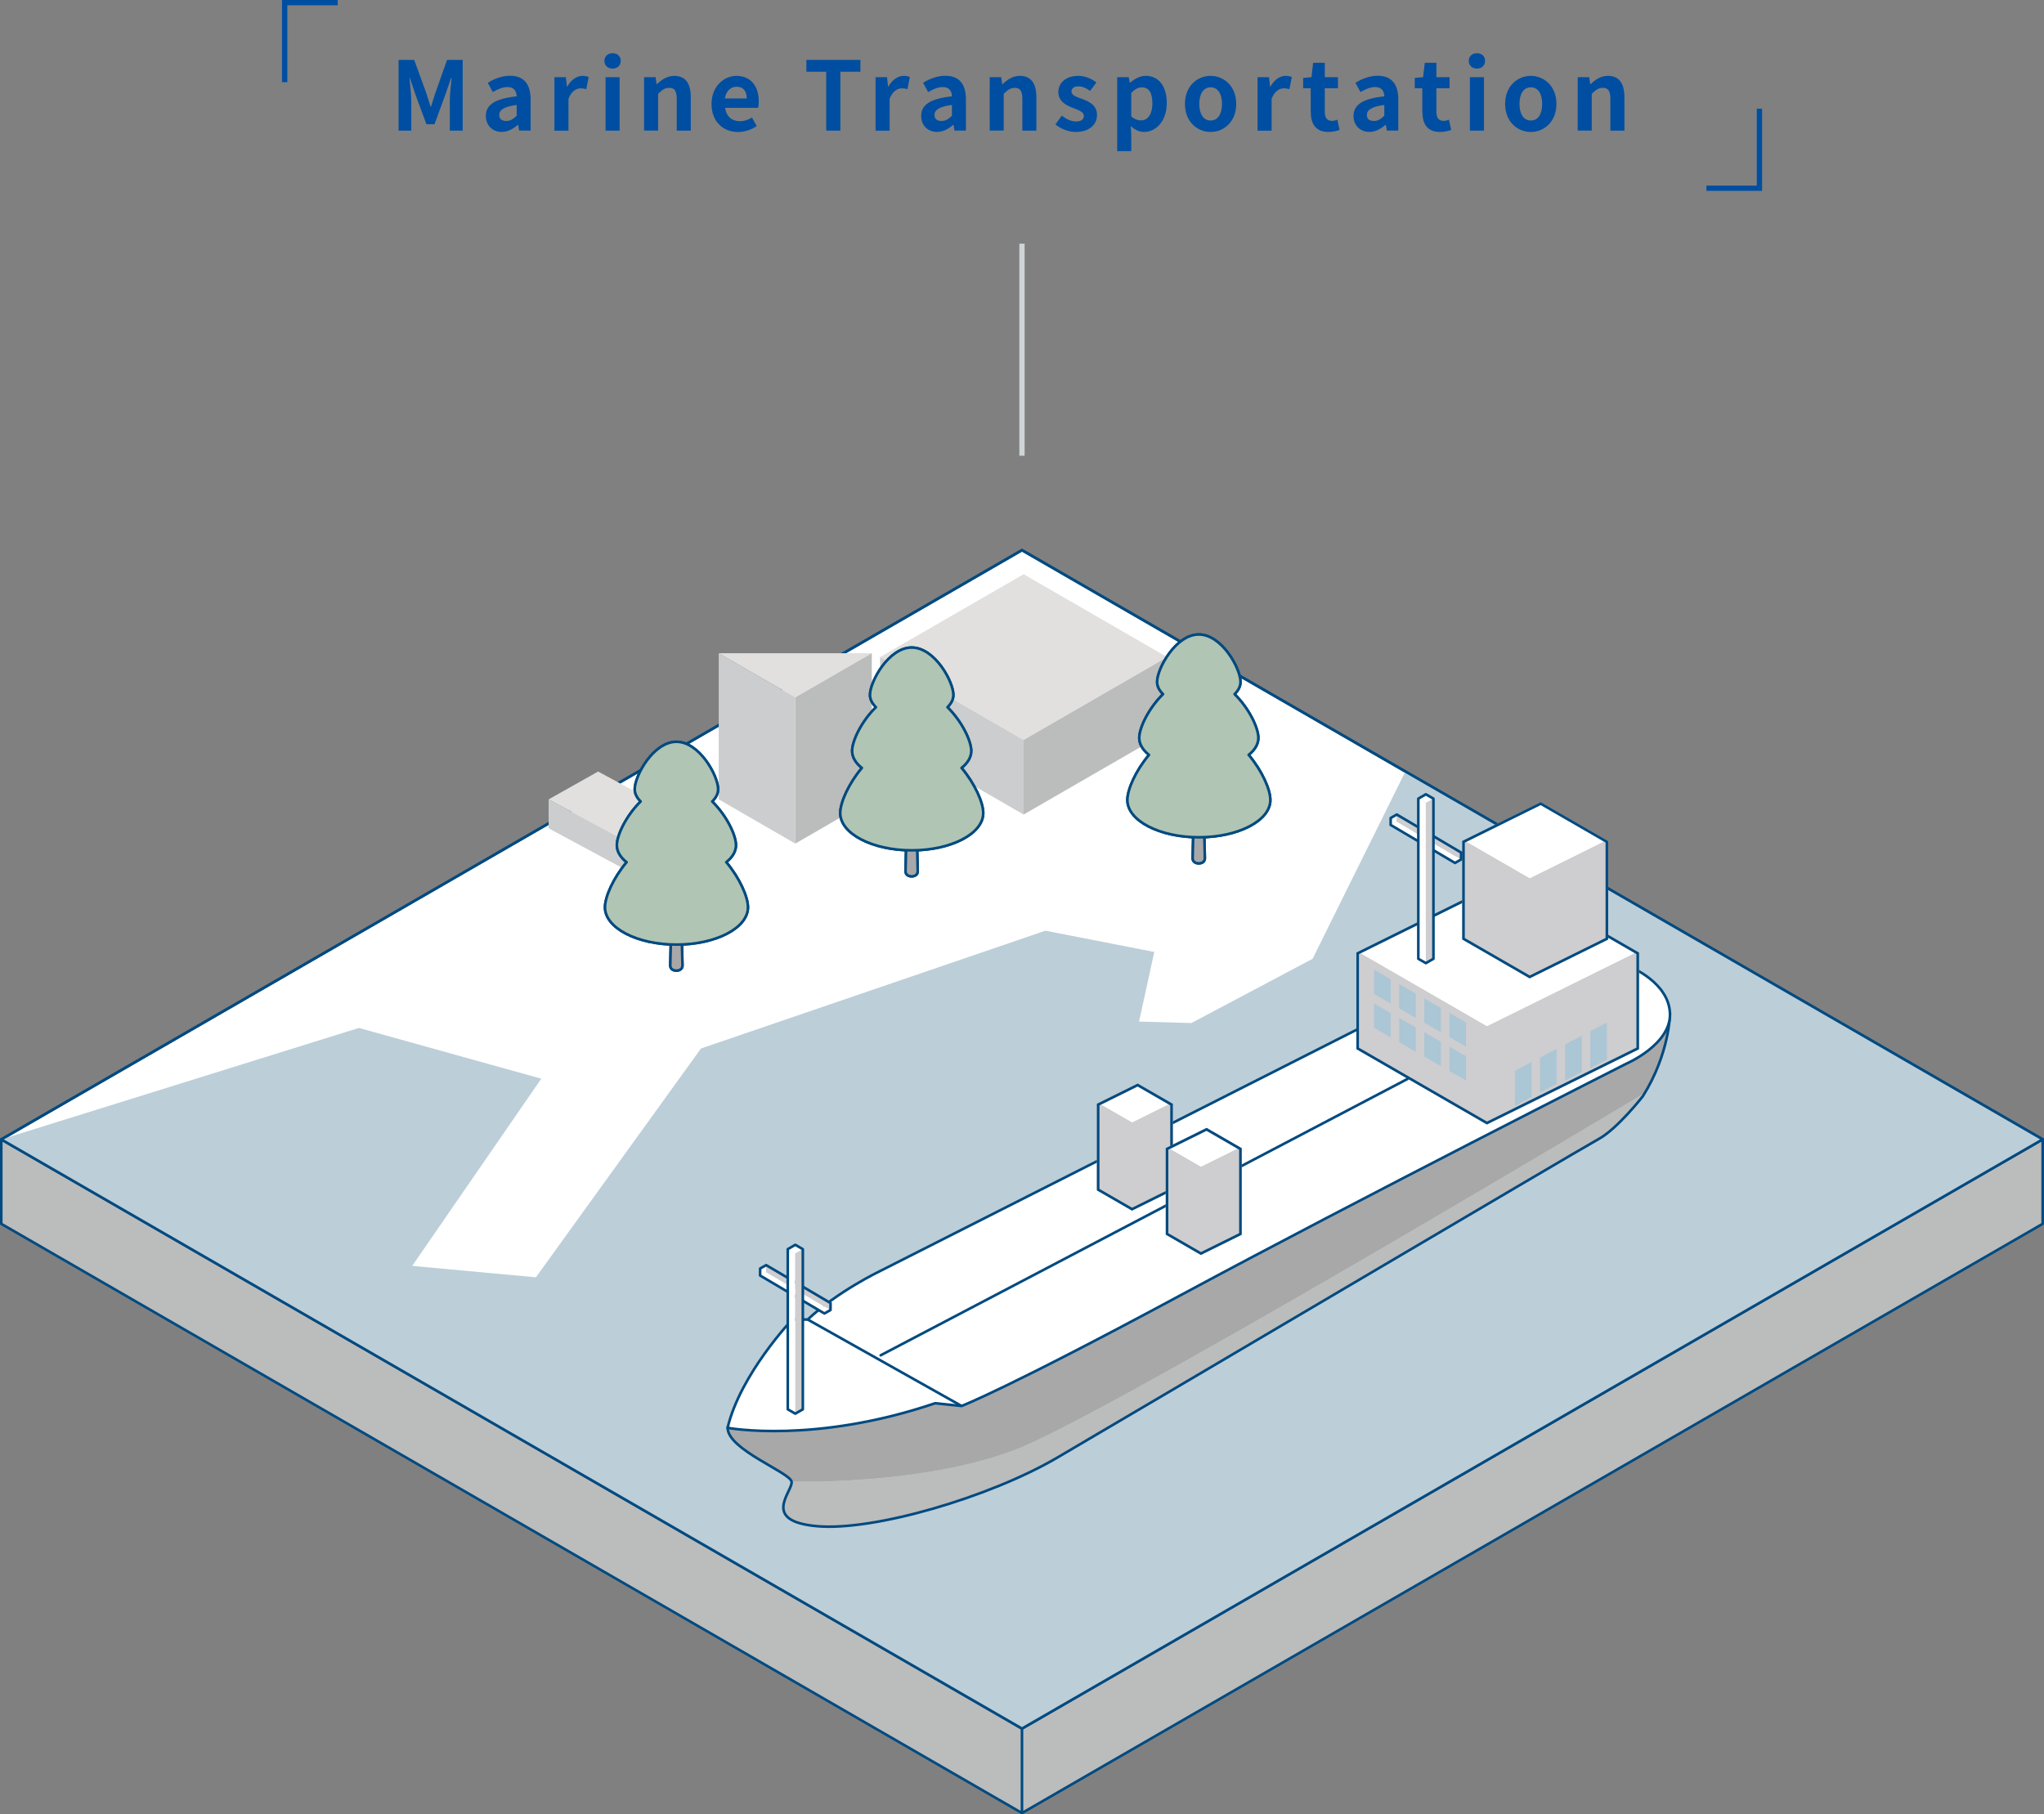
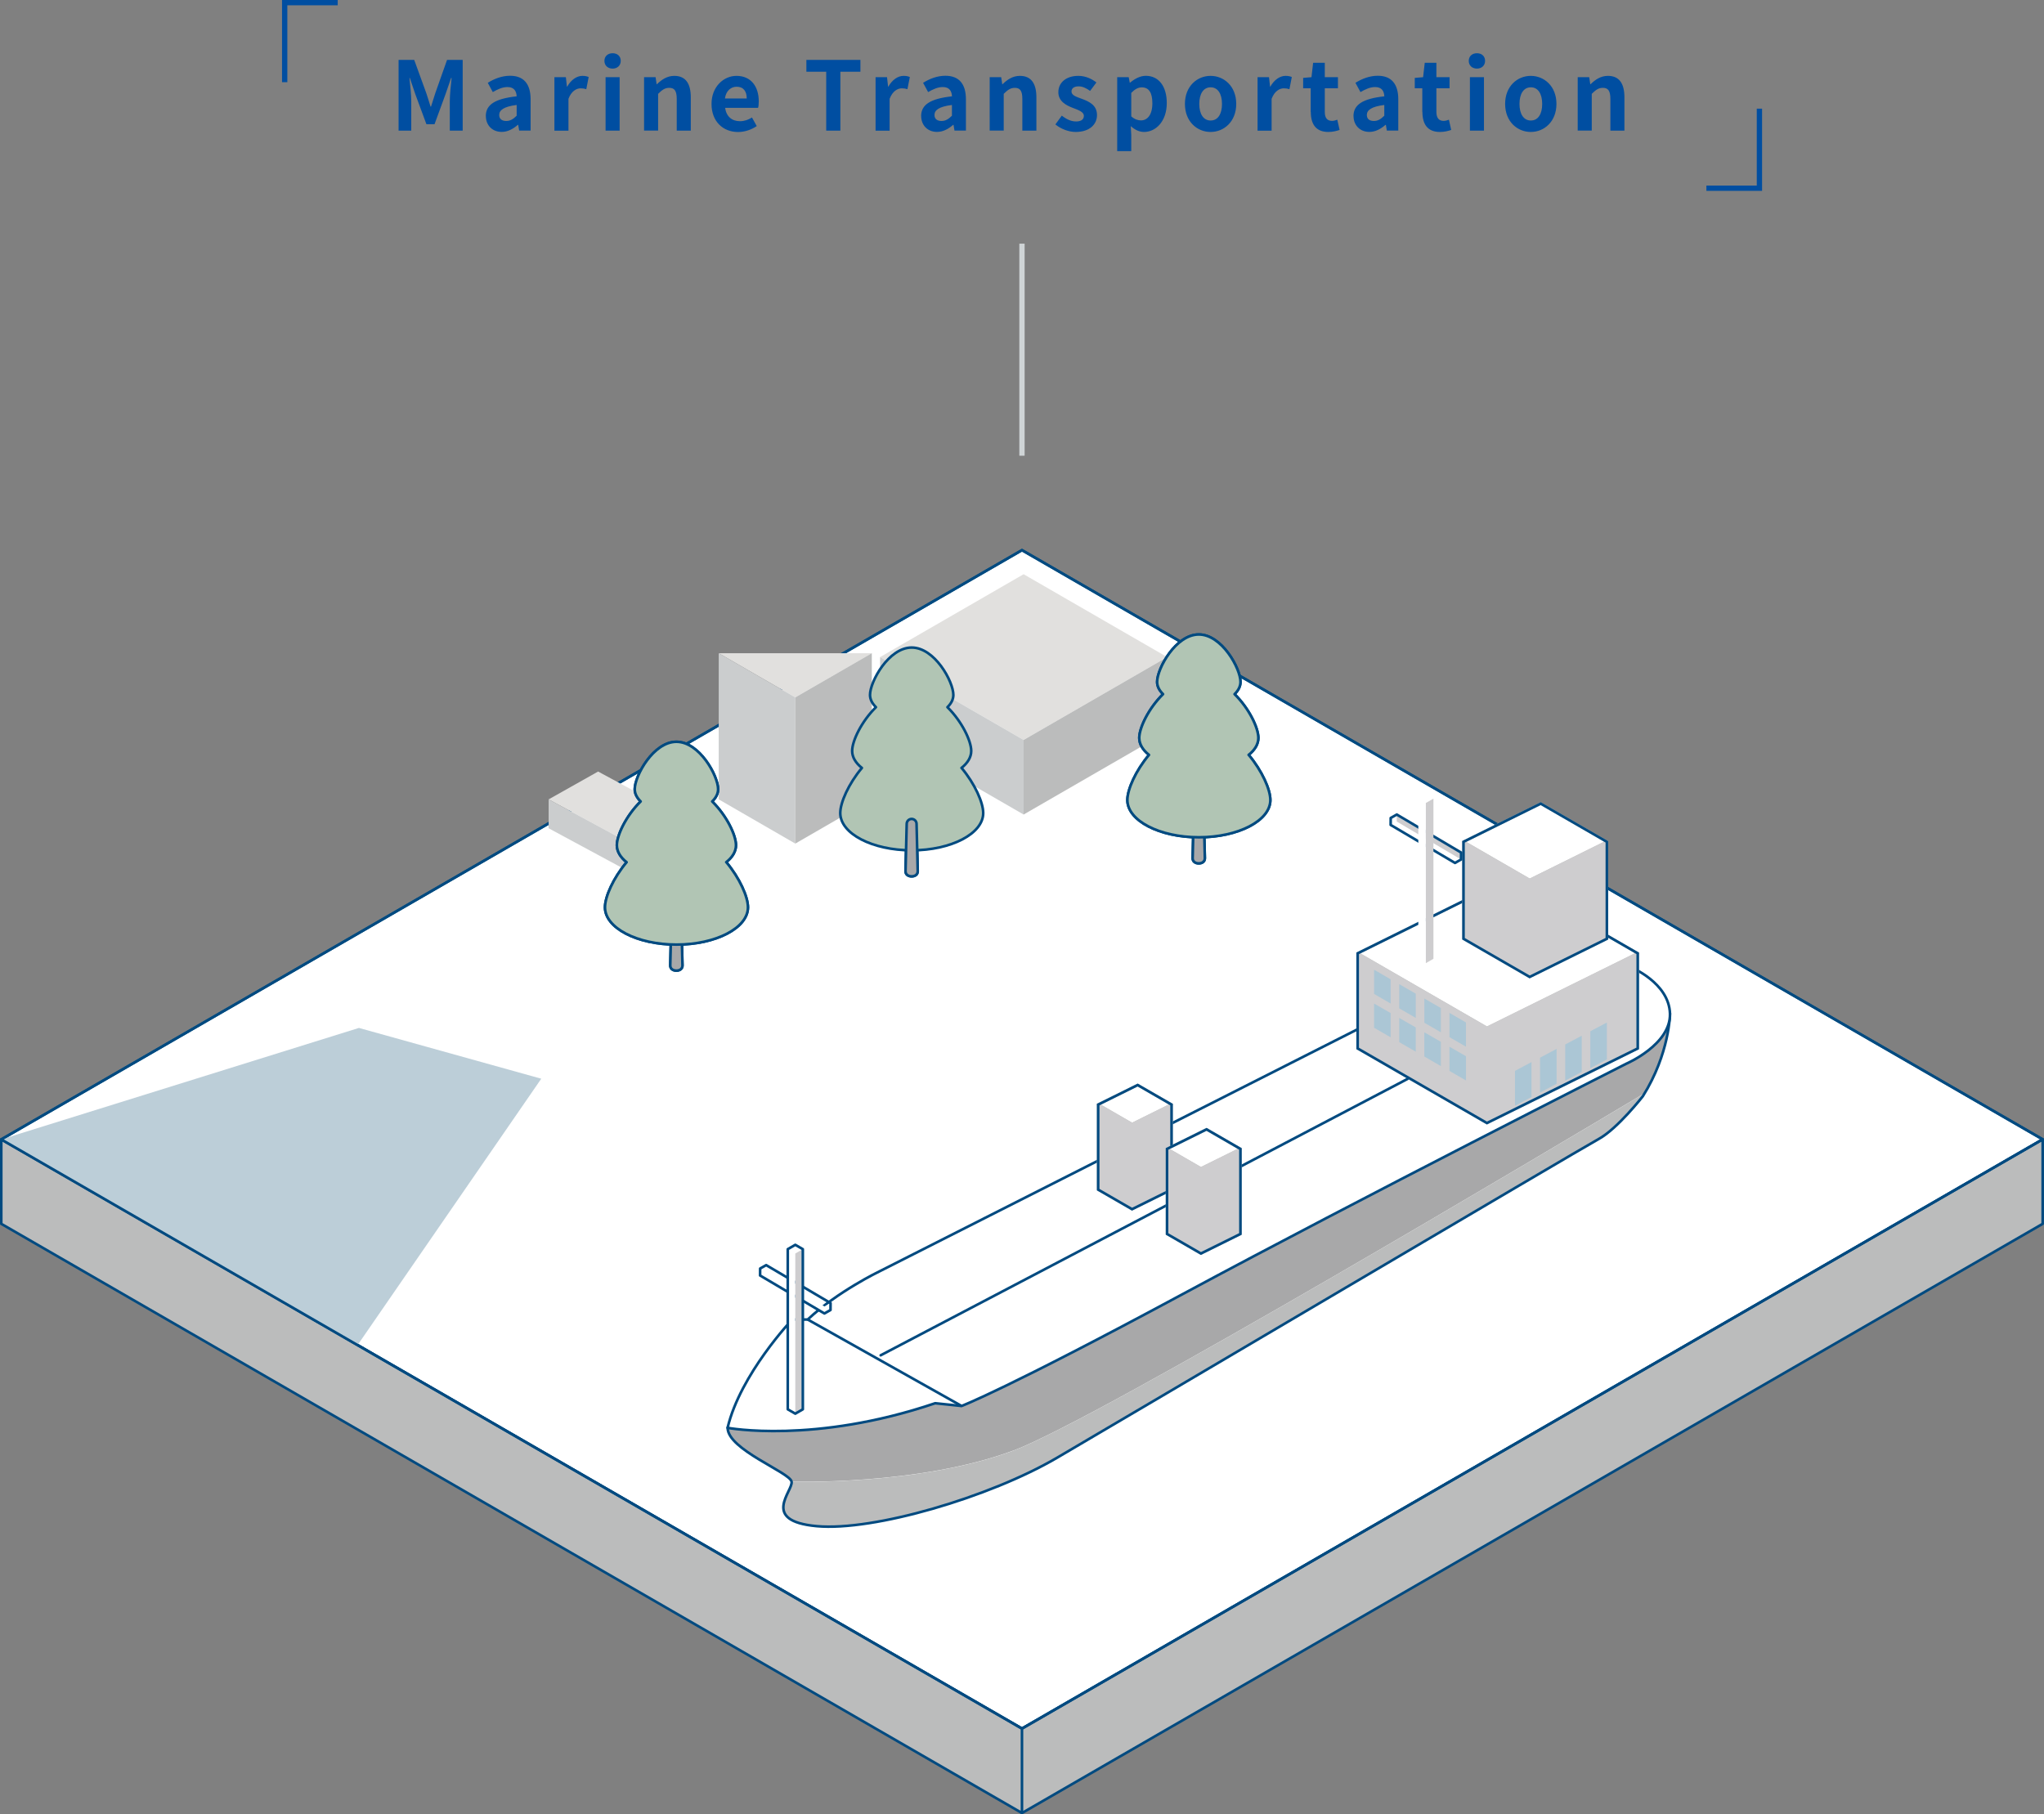
<svg xmlns="http://www.w3.org/2000/svg" id="_レイヤー_2" width="385.49" height="342.22">
  <rect width="100%" height="100%" fill="#808080" stroke="none" />
  <defs>
    <style>.cls-2{stroke-miterlimit:10}.cls-2,.cls-3{fill:none}.cls-2,.cls-3,.cls-6,.cls-8{stroke:#004a80}.cls-11,.cls-12,.cls-2,.cls-3,.cls-6,.cls-8{stroke-width:.49px}.cls-11,.cls-12,.cls-3,.cls-6,.cls-8{stroke-linecap:round;stroke-linejoin:round}.cls-12,.cls-13{fill:#fff}.cls-6{fill:#a8a8a9}.cls-15{fill:#bbbcbc}.cls-11{stroke:#cecdcf}.cls-11,.cls-16{fill:#cecdcf}.cls-12{stroke:#bbbcbc}.cls-8{fill:#b1c5b4}.cls-18{fill:#e1e0de}.cls-20{fill:#cbcdce}.cls-21{fill:#bcced8}</style>
  </defs>
  <g id="design">
    <path stroke-width=".49" fill="#fff" stroke-linecap="round" stroke-linejoin="round" stroke="#004a80" d="M192.74 103.77L.24 214.92l192.5 111.13 192.5-111.14-192.5-111.14z" />
    <path d="M.24 214.92v15.92l192.5 111.14v-15.93L.24 214.92zm192.5 111.13v15.93l192.5-111.14v-15.93l-192.5 111.14z" fill="#bbbcbc" stroke-width=".49" stroke-linecap="round" stroke-linejoin="round" stroke="#004a80" />
-     <path class="cls-21" d="M385.24 214.91l-120.19-69.39-17.5 35.33-22.86 12.12-9.87-.28 2.87-13.13-20.53-4.01-64.96 22.22-31.13 43.16-66.38-6.13 158.05 91.25 192.5-111.14z" />
    <path class="cls-21" d="M67.69 193.89L.24 214.92l67.2 38.79 34.64-50.24-34.39-9.58z" />
    <path stroke-width=".49" stroke-linecap="round" stroke-linejoin="round" stroke="#004a80" fill="none" d="M192.74 103.77L.24 214.92l192.5 111.13 192.5-111.14-192.5-111.14z" />
    <path d="M191.12 273.61c16.1-6.01 102.88-57.74 119.04-67.41 4.73-7.85 4.78-15.02 4.78-15.02s-177.71 74.03-177.73 78.13c-.02 4.1 11.73 8.39 12.06 10.15 0 0 24.08.78 41.85-5.86z" fill="#a8a8a9" />
    <path class="cls-15" d="M154.03 287.87c10.74.98 32.6-5.47 45.29-12.89 12.69-7.42 98.59-58.18 102.16-60.13 3.57-1.95 8.34-8.07 8.34-8.07.12-.19.22-.38.34-.57-16.16 9.66-102.94 61.39-119.04 67.41-17.77 6.64-41.85 5.86-41.85 5.86.33 1.76-5.99 7.42 4.75 8.4z" />
    <path class="cls-3" d="M314.95 191.19s-.04 7.51-5.12 15.59c0 0-4.77 6.12-8.34 8.07-3.57 1.95-89.47 52.71-102.16 60.13-12.69 7.42-34.56 13.86-45.29 12.89-10.74-.98-4.43-6.64-4.75-8.4-.33-1.76-12.07-6.05-12.06-10.15.02-4.1 177.73-78.13 177.73-78.13z" />
    <path d="M259.14 192.57l-93.24 47.22s-7.9 3.78-13.57 9.1h-2.92s-9.79 10.3-12.19 20.43c0 0 16.31 3.09 39.15-4.64l4.98.52s8.24-3.09 41.73-21.12c33.48-18.03 83.63-43.44 83.63-43.44s8.41-3.61 8.24-9.44c-.17-5.84-7.38-8.76-7.38-8.76" fill="#fff" stroke-linecap="round" stroke-linejoin="round" stroke-width=".49" stroke="#004a80" />
    <path class="cls-12" d="M284.49 165.74l-28.44 14.08 24.38 14.07 28.44-14.07-24.38-14.08z" />
    <path class="cls-11" d="M256.05 179.82v17.94l24.38 14.07v-17.94l-24.38-14.07zm24.38 14.07v17.94l28.44-14.07v-17.94l-28.44 14.07z" />
    <path class="cls-2" d="M284.49 165.74l-28.44 14.08v17.94l24.38 14.07 28.44-14.07v-17.94l-24.38-14.08z" />
    <path class="cls-12" d="M290.57 151.58l-14.56 7.2 12.48 7.21 14.56-7.21-12.48-7.2z" />
    <path class="cls-11" d="M276.01 158.78v18.29l12.48 7.2v-18.28l-12.48-7.21zm12.48 7.21v18.28l14.56-7.2v-18.29l-14.56 7.21z" />
    <path class="cls-2" d="M290.57 151.58l-14.56 7.2v18.29l12.48 7.2 14.56-7.2v-18.29l-12.48-7.2z" />
    <path class="cls-12" d="M214.56 204.66l-7.45 3.69 6.39 3.69 7.45-3.69-6.39-3.69z" />
    <path class="cls-11" d="M207.11 208.35v16.04l6.39 3.69v-16.04l-6.39-3.69zm6.39 3.69v16.04l7.45-3.69v-16.04l-7.45 3.69z" />
    <path class="cls-2" d="M214.56 204.66l-7.45 3.69v16.04l6.39 3.69 7.45-3.69v-16.04l-6.39-3.69zm-62.23 44.23l29.02 16.31" />
    <path class="cls-3" d="M166.09 255.64l99.36-52.13" />
    <path class="cls-12" d="M227.55 213.02l-7.45 3.69 6.39 3.69 7.45-3.69-6.39-3.69z" />
    <path class="cls-11" d="M220.1 216.71v16.04l6.39 3.69V220.4l-6.39-3.69zm6.39 3.69v16.04l7.45-3.69v-16.04l-7.45 3.69z" />
    <path class="cls-2" d="M227.55 213.02l-7.45 3.69v16.04l6.39 3.69 7.45-3.69v-16.04l-6.39-3.69z" />
    <path d="M259.15 182.91v4.57l3.12 1.81v-4.57l-3.12-1.81zm4.74 2.72v4.57l3.12 1.8v-4.57l-3.12-1.8zm4.73 2.71v4.57l3.12 1.8v-4.57l-3.12-1.8zm4.74 2.71v4.58l3.12 1.8v-4.57l-3.12-1.81zm-14.21-1.76v4.57l3.12 1.8v-4.57l-3.12-1.8zm4.74 2.71v4.57l3.12 1.8v-4.57l-3.12-1.8zm4.73 2.71v4.57l3.12 1.81v-4.58l-3.12-1.8zm4.74 2.72V202l3.12 1.8v-4.57l-3.12-1.8zm29.69-4.56v6.96l-3.12 1.65v-6.96l3.12-1.65zm-4.74 2.49v6.82l-3.12 1.65v-6.82l3.12-1.65zm-4.74 2.48v6.58l-3.12 1.66v-6.58l3.12-1.66zm-4.73 2.49v6.58l-3.12 1.66v-6.58l3.12-1.66z" fill="#abc6d5" />
    <path class="cls-13" d="M155.49 246.43l-.01 1.32 1.15-.65.01-1.31-1.15.64zm-12.13-7.16l-.01 1.32 1.14-.65.01-1.31-1.14.64z" />
    <path class="cls-13" d="M143.35 240.59l12.13 7.16 1.15-.65-12.14-7.16-1.14.65z" />
-     <path class="cls-16" d="M144.49 239.94l12.14 7.16.01-1.31-12.14-7.16-.01 1.31z" />
+     <path class="cls-16" d="M144.49 239.94z" />
    <path class="cls-3" d="M143.36 239.27l-.01 1.32 12.13 7.16 1.15-.65.01-1.31-12.14-7.16-1.14.64z" />
-     <path class="cls-13" d="M149.99 265.01l-1.42.82 1.42.82 1.42-.82-1.42-.82zm0-30.21l-1.42.82 1.42.82 1.42-.82-1.42-.82z" />
    <path class="cls-13" d="M148.57 235.62v30.21l1.42.82v-30.21l-1.42-.82z" />
    <path class="cls-16" d="M149.99 236.44v30.21l1.42-.82v-30.21l-1.42.82z" />
    <path class="cls-3" d="M149.99 234.8l-1.42.82v30.21l1.42.82 1.42-.82v-30.21l-1.42-.82z" />
    <path class="cls-13" d="M274.42 161.45l-.01 1.32 1.14-.65.01-1.31-1.14.64zm-12.14-7.16l-.01 1.31 1.15-.64.01-1.32-1.15.65z" />
    <path class="cls-13" d="M262.27 155.6l12.14 7.17 1.14-.65-12.13-7.16-1.15.64z" />
    <path class="cls-16" d="M263.42 154.96l12.13 7.16.01-1.31-12.13-7.17-.01 1.32z" />
    <path class="cls-3" d="M262.28 154.29l-.01 1.31 12.14 7.17 1.14-.65.01-1.31-12.13-7.17-1.15.65z" />
    <path class="cls-13" d="M268.91 180.03l-1.42.82 1.42.82 1.43-.82-1.43-.82zm0-30.21l-1.42.82 1.42.82 1.43-.82-1.43-.82z" />
    <path class="cls-13" d="M267.49 150.64v30.21l1.42.82v-30.21l-1.42-.82z" />
    <path class="cls-16" d="M268.91 151.46v30.21l1.43-.82v-30.21l-1.43.82z" />
-     <path class="cls-3" d="M268.91 149.82l-1.42.82v30.21l1.42.82 1.43-.82v-30.21l-1.43-.82z" />
    <path class="cls-18" d="M193.05 108.31l-27.07 15.63 27.07 15.63 27.07-15.63-27.07-15.63z" />
    <path class="cls-20" d="M165.98 123.94v14.07l27.07 15.63v-14.07l-27.07-15.63z" />
    <path class="cls-15" d="M193.05 139.57v14.07l27.07-15.63v-14.07l-27.07 15.63z" />
    <path class="cls-18" d="M148.56 123.21h-13.01l14.44 8.33 14.43-8.33h-15.86z" />
    <path class="cls-20" d="M135.55 123.21v27.57l14.44 8.34v-27.58l-14.44-8.33z" />
    <path class="cls-15" d="M149.99 131.54v27.58l14.43-8.34v-27.57l-14.43 8.33z" />
    <path class="cls-6" d="M171.93 165.3c-.63 0-1.15-.34-1.15-.97l.22-8.93c0-.51.42-.93.93-.93s.93.42.93.93l.22 8.93c0 .63-.51.97-1.15.97z" />
    <path class="cls-8" d="M181.33 144.85c1.16-.92 1.84-2.02 1.84-3.2 0-1.92-1.77-5.58-4.49-8.26.7-.68 1.12-1.46 1.12-2.31 0-2.52-3.52-8.94-7.86-8.94s-7.86 6.42-7.86 8.94c0 .85.43 1.63 1.12 2.31-2.72 2.68-4.49 6.35-4.49 8.26 0 1.18.68 2.28 1.84 3.2-2.52 3-4.08 6.53-4.08 8.51 0 3.88 6.03 7.03 13.48 7.03s13.48-3.15 13.48-7.03c0-1.98-1.57-5.51-4.08-8.51z" />
    <path class="cls-6" d="M171.93 165.3c-.63 0-1.15-.34-1.15-.97l.22-8.93c0-.51.42-.93.93-.93s.93.42.93.93l.22 8.93c0 .63-.51.97-1.15.97z" />
-     <path class="cls-8" d="M181.33 144.85c1.16-.92 1.84-2.02 1.84-3.2 0-1.92-1.77-5.58-4.49-8.26.7-.68 1.12-1.46 1.12-2.31 0-2.52-3.52-8.94-7.86-8.94s-7.86 6.42-7.86 8.94c0 .85.43 1.63 1.12 2.31-2.72 2.68-4.49 6.35-4.49 8.26 0 1.18.68 2.28 1.84 3.2-2.52 3-4.08 6.53-4.08 8.51 0 3.88 6.03 7.03 13.48 7.03s13.48-3.15 13.48-7.03c0-1.98-1.57-5.51-4.08-8.51z" />
    <path class="cls-18" d="M112.8 145.53l-9.33 5.25 15.13 8.17 9.33-5.26-15.13-8.16z" />
    <path class="cls-20" d="M103.47 150.78v5.45l15.13 8.16v-5.44l-15.13-8.17z" />
    <path class="cls-15" d="M118.6 158.95v5.44l9.33-5.26v-5.44l-9.33 5.26z" />
    <path class="cls-6" d="M127.56 183.08c-.63 0-1.15-.34-1.15-.97l.22-8.93c0-.51.42-.93.93-.93s.93.42.93.93l.22 8.93c0 .63-.51.97-1.15.97z" />
    <path class="cls-8" d="M136.96 162.63c1.16-.92 1.84-2.02 1.84-3.2 0-1.92-1.77-5.58-4.49-8.26.7-.68 1.12-1.46 1.12-2.31 0-2.52-3.52-8.94-7.86-8.94s-7.86 6.42-7.86 8.94c0 .85.43 1.63 1.12 2.31-2.72 2.68-4.49 6.35-4.49 8.26 0 1.18.68 2.28 1.84 3.2-2.52 3-4.08 6.53-4.08 8.51 0 3.88 6.03 7.03 13.48 7.03s13.48-3.15 13.48-7.03c0-1.98-1.57-5.51-4.08-8.51z" />
    <path class="cls-6" d="M127.56 183.08c-.63 0-1.15-.34-1.15-.97l.22-8.93c0-.51.42-.93.93-.93s.93.42.93.93l.22 8.93c0 .63-.51.97-1.15.97z" />
    <path class="cls-8" d="M136.96 162.63c1.16-.92 1.84-2.02 1.84-3.2 0-1.92-1.77-5.58-4.49-8.26.7-.68 1.12-1.46 1.12-2.31 0-2.52-3.52-8.94-7.86-8.94s-7.86 6.42-7.86 8.94c0 .85.43 1.63 1.12 2.31-2.72 2.68-4.49 6.35-4.49 8.26 0 1.18.68 2.28 1.84 3.2-2.52 3-4.08 6.53-4.08 8.51 0 3.88 6.03 7.03 13.48 7.03s13.48-3.15 13.48-7.03c0-1.98-1.57-5.51-4.08-8.51z" />
    <path class="cls-6" d="M226.08 162.85c-.63 0-1.15-.34-1.15-.97l.22-8.93c0-.51.42-.93.93-.93s.93.42.93.93l.22 8.93c0 .63-.51.97-1.15.97z" />
    <path class="cls-8" d="M235.48 142.39c1.16-.92 1.84-2.02 1.84-3.2 0-1.92-1.77-5.58-4.49-8.26.7-.68 1.12-1.46 1.12-2.31 0-2.52-3.52-8.94-7.86-8.94s-7.86 6.42-7.86 8.94c0 .85.43 1.63 1.12 2.31-2.72 2.68-4.49 6.35-4.49 8.26 0 1.18.68 2.28 1.84 3.2-2.52 3-4.08 6.53-4.08 8.51 0 3.88 6.03 7.03 13.48 7.03s13.48-3.15 13.48-7.03c0-1.98-1.57-5.51-4.08-8.51z" />
    <path class="cls-6" d="M226.08 162.85c-.63 0-1.15-.34-1.15-.97l.22-8.93c0-.51.42-.93.93-.93s.93.42.93.93l.22 8.93c0 .63-.51.97-1.15.97z" />
    <path class="cls-8" d="M235.48 142.39c1.16-.92 1.84-2.02 1.84-3.2 0-1.92-1.77-5.58-4.49-8.26.7-.68 1.12-1.46 1.12-2.31 0-2.52-3.52-8.94-7.86-8.94s-7.86 6.42-7.86 8.94c0 .85.43 1.63 1.12 2.31-2.72 2.68-4.49 6.35-4.49 8.26 0 1.18.68 2.28 1.84 3.2-2.52 3-4.08 6.53-4.08 8.51 0 3.88 6.03 7.03 13.48 7.03s13.48-3.15 13.48-7.03c0-1.98-1.57-5.51-4.08-8.51z" />
    <path fill="#cfd4d6" d="M193.24 67.91V45.96h-1v40h1V67.91" />
    <path d="M331.82 20.5v15h-10m-268.13-20V.5h10" fill="none" stroke-miterlimit="10" stroke="#004ea1" />
    <path d="M75.17 11.3h2.95l2.27 6.25c.29.83.54 1.71.81 2.56h.09c.29-.85.52-1.73.81-2.56l2.21-6.25h2.95v13.34h-2.43v-5.56c0-1.26.2-3.12.34-4.38h-.09L84 17.83l-2.05 5.6h-1.53l-2.07-5.6-1.06-3.13h-.07c.13 1.26.34 3.11.34 4.38v5.56h-2.39V11.3zm16.45 10.6c0-2.16 1.75-3.29 5.82-3.73-.05-.99-.49-1.75-1.73-1.75-.94 0-1.84.41-2.77.95l-.95-1.75c1.19-.74 2.63-1.33 4.21-1.33 2.56 0 3.87 1.53 3.87 4.45v5.89h-2.16l-.18-1.08h-.07c-.88.76-1.89 1.33-3.04 1.33-1.8 0-2.99-1.28-2.99-2.99zm5.82-.07V19.8c-2.47.31-3.29.99-3.29 1.89 0 .79.56 1.13 1.33 1.13s1.31-.36 1.96-.99zm7.12-7.27h2.16l.2 1.78h.05c.74-1.31 1.82-2.03 2.86-2.03.56 0 .88.09 1.19.22l-.45 2.29c-.36-.11-.65-.16-1.06-.16-.79 0-1.75.52-2.3 1.98v6.01h-2.65V14.57zm9.43-3.08c0-.86.63-1.44 1.55-1.44s1.53.58 1.53 1.44-.63 1.46-1.53 1.46-1.55-.58-1.55-1.46zm.22 3.08h2.65v10.08h-2.65V14.56zm7.27 0h2.16l.2 1.33h.05c.88-.86 1.91-1.58 3.28-1.58 2.18 0 3.11 1.51 3.11 4.05v6.28h-2.65v-5.96c0-1.57-.43-2.11-1.42-2.11-.83 0-1.35.4-2.09 1.13v6.93h-2.65V14.55zm12.71 5.04c0-3.26 2.3-5.29 4.7-5.29 2.77 0 4.21 2.03 4.21 4.81 0 .5-.05.99-.13 1.22h-6.21c.22 1.66 1.3 2.52 2.79 2.52.83 0 1.55-.25 2.27-.7l.9 1.62c-.99.68-2.27 1.12-3.51 1.12-2.83 0-5.02-1.96-5.02-5.29zm6.64-1.03c0-1.35-.61-2.21-1.91-2.21-1.06 0-2 .76-2.2 2.21h4.1zm15-5.04h-3.75V11.3h10.19v2.23h-3.78v11.11h-2.67V13.53zm9.3 1.03h2.16l.2 1.78h.05c.74-1.31 1.82-2.03 2.86-2.03.56 0 .88.09 1.19.22l-.45 2.29c-.36-.11-.65-.16-1.06-.16-.79 0-1.75.52-2.3 1.98v6.01h-2.65V14.57zm8.59 7.34c0-2.16 1.75-3.29 5.82-3.73-.05-.99-.49-1.75-1.73-1.75-.94 0-1.84.41-2.77.95l-.95-1.75c1.19-.74 2.63-1.33 4.21-1.33 2.56 0 3.87 1.53 3.87 4.45v5.89h-2.16l-.18-1.08h-.07c-.88.76-1.89 1.33-3.04 1.33-1.8 0-2.99-1.28-2.99-2.99zm5.81-.07V19.8c-2.47.31-3.29.99-3.29 1.89 0 .79.56 1.13 1.33 1.13s1.31-.36 1.96-.99zm7.13-7.27h2.16l.2 1.33h.05c.88-.86 1.91-1.58 3.28-1.58 2.18 0 3.11 1.51 3.11 4.05v6.28h-2.65v-5.96c0-1.57-.43-2.11-1.42-2.11-.83 0-1.35.4-2.09 1.13v6.93h-2.65V14.55zm12.38 8.91l1.21-1.66c.9.7 1.76 1.1 2.7 1.1 1.01 0 1.46-.43 1.46-1.06 0-.76-1.04-1.1-2.11-1.51-1.28-.49-2.7-1.26-2.7-2.95 0-1.8 1.46-3.08 3.76-3.08 1.46 0 2.59.61 3.42 1.24l-1.19 1.6c-.72-.52-1.42-.86-2.16-.86-.92 0-1.35.4-1.35.97 0 .74.94 1.01 2 1.4 1.33.5 2.81 1.17 2.81 3.04 0 1.76-1.39 3.19-4.02 3.19-1.35 0-2.83-.59-3.83-1.42zm11.67-8.91h2.16l.2 1.04h.05c.85-.72 1.89-1.3 2.97-1.3 2.48 0 3.96 2.03 3.96 5.13 0 3.46-2.07 5.46-4.29 5.46-.88 0-1.73-.4-2.5-1.1l.09 1.66v3.06h-2.65V14.56zm6.62 4.91c0-1.93-.61-2.99-2-2.99-.68 0-1.3.34-1.98 1.04v4.43c.63.56 1.28.76 1.82.76 1.22 0 2.16-1.04 2.16-3.24zm6.14.13c0-3.35 2.32-5.29 4.84-5.29s4.84 1.94 4.84 5.29-2.32 5.29-4.84 5.29-4.84-1.94-4.84-5.29zm6.99 0c0-1.89-.77-3.13-2.14-3.13s-2.14 1.24-2.14 3.13.77 3.13 2.14 3.13 2.14-1.22 2.14-3.13zm6.71-5.04h2.16l.2 1.78h.05c.74-1.31 1.82-2.03 2.86-2.03.56 0 .88.09 1.19.22l-.45 2.29c-.36-.11-.65-.16-1.06-.16-.79 0-1.75.52-2.3 1.98v6.01h-2.65V14.57zm10.02 6.55v-4.46h-1.42v-1.96l1.57-.13.31-2.72h2.2v2.72h2.48v2.09h-2.48v4.46c0 1.15.47 1.69 1.37 1.69.32 0 .72-.11.99-.22l.43 1.93c-.54.18-1.24.38-2.12.38-2.39 0-3.31-1.53-3.31-3.78zm8.07.79c0-2.16 1.75-3.29 5.82-3.73-.05-.99-.49-1.75-1.73-1.75-.94 0-1.84.41-2.77.95l-.95-1.75c1.19-.74 2.63-1.33 4.21-1.33 2.56 0 3.87 1.53 3.87 4.45v5.89h-2.16l-.18-1.08h-.07c-.88.76-1.89 1.33-3.04 1.33-1.8 0-2.99-1.28-2.99-2.99zm5.81-.07V19.8c-2.47.31-3.29.99-3.29 1.89 0 .79.56 1.13 1.33 1.13s1.31-.36 1.96-.99zm7.17-.72v-4.46h-1.42v-1.96l1.57-.13.31-2.72h2.2v2.72h2.48v2.09h-2.48v4.46c0 1.15.47 1.69 1.37 1.69.32 0 .72-.11.99-.22l.43 1.93c-.54.18-1.24.38-2.12.38-2.39 0-3.31-1.53-3.31-3.78zm8.76-9.63c0-.86.63-1.44 1.55-1.44s1.53.58 1.53 1.44-.63 1.46-1.53 1.46-1.55-.58-1.55-1.46zm.22 3.08h2.65v10.08h-2.65V14.56zm6.64 5.04c0-3.35 2.32-5.29 4.84-5.29s4.84 1.94 4.84 5.29-2.32 5.29-4.84 5.29-4.84-1.94-4.84-5.29zm6.99 0c0-1.89-.77-3.13-2.14-3.13s-2.14 1.24-2.14 3.13.77 3.13 2.14 3.13 2.14-1.22 2.14-3.13zm6.71-5.04h2.16l.2 1.33h.05c.88-.86 1.91-1.58 3.28-1.58 2.18 0 3.11 1.51 3.11 4.05v6.28h-2.65v-5.96c0-1.57-.43-2.11-1.42-2.11-.83 0-1.35.4-2.09 1.13v6.93h-2.65V14.55z" fill="#004ea1" />
  </g>
</svg>